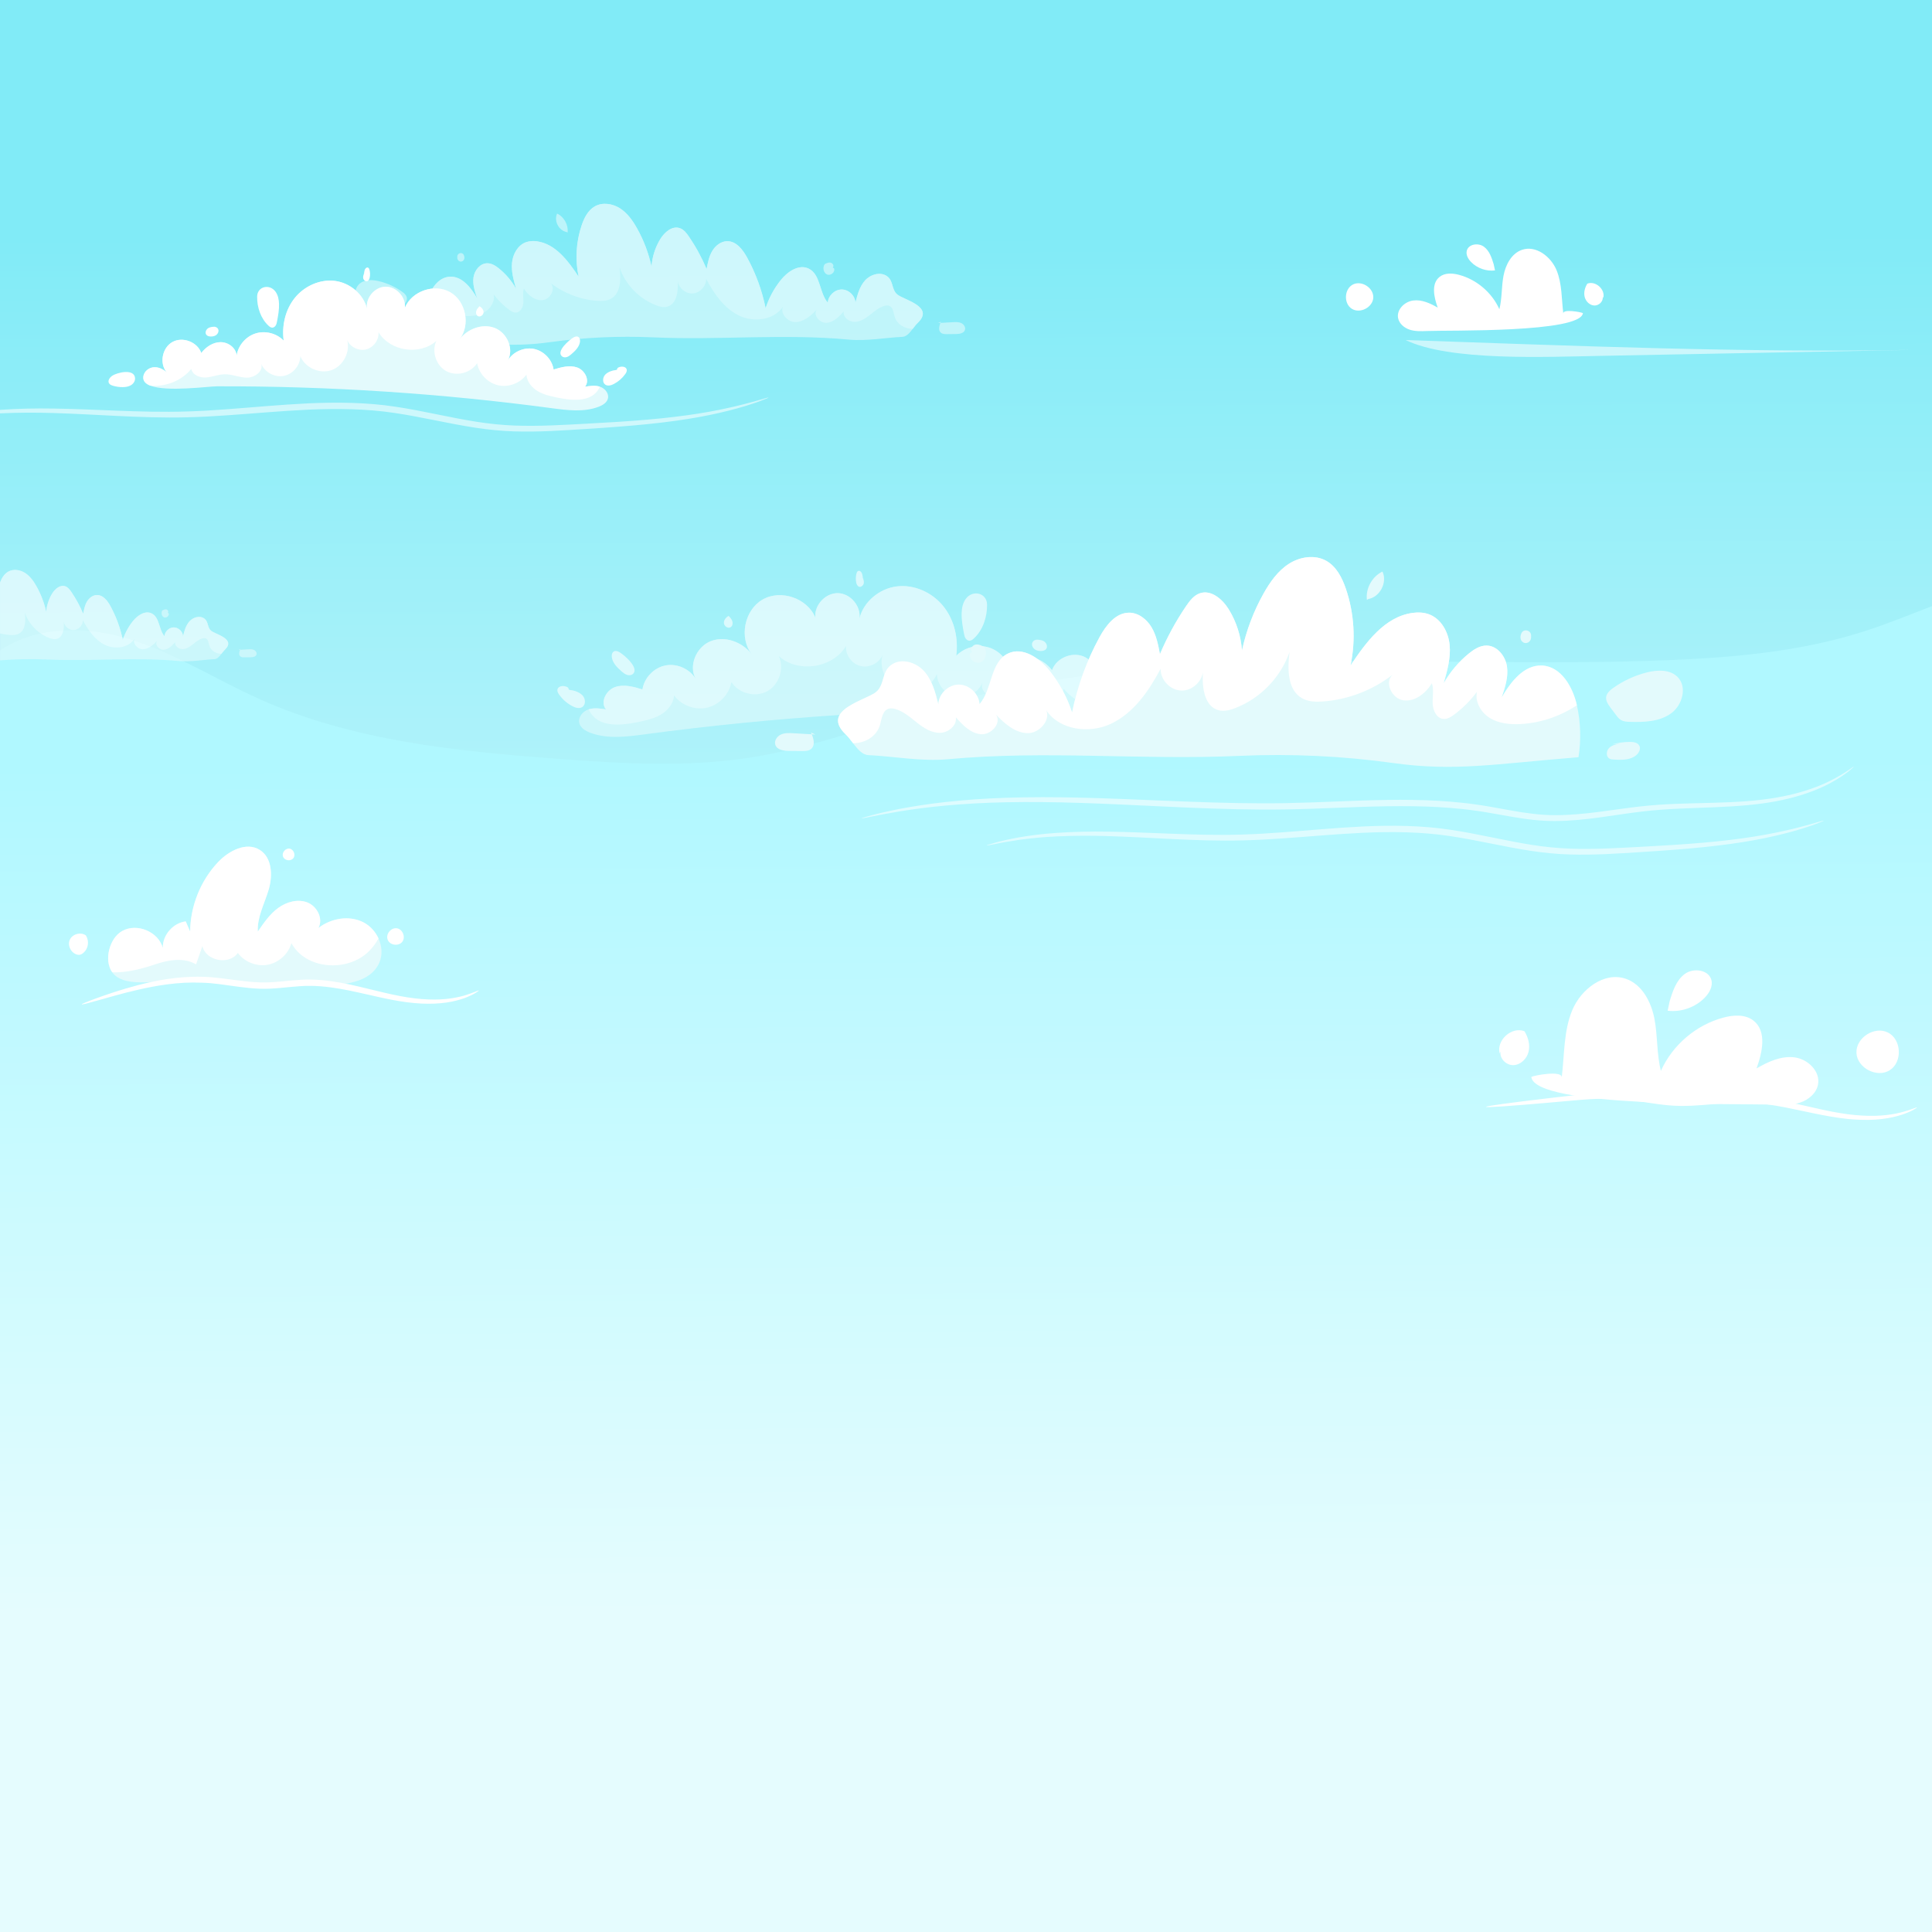
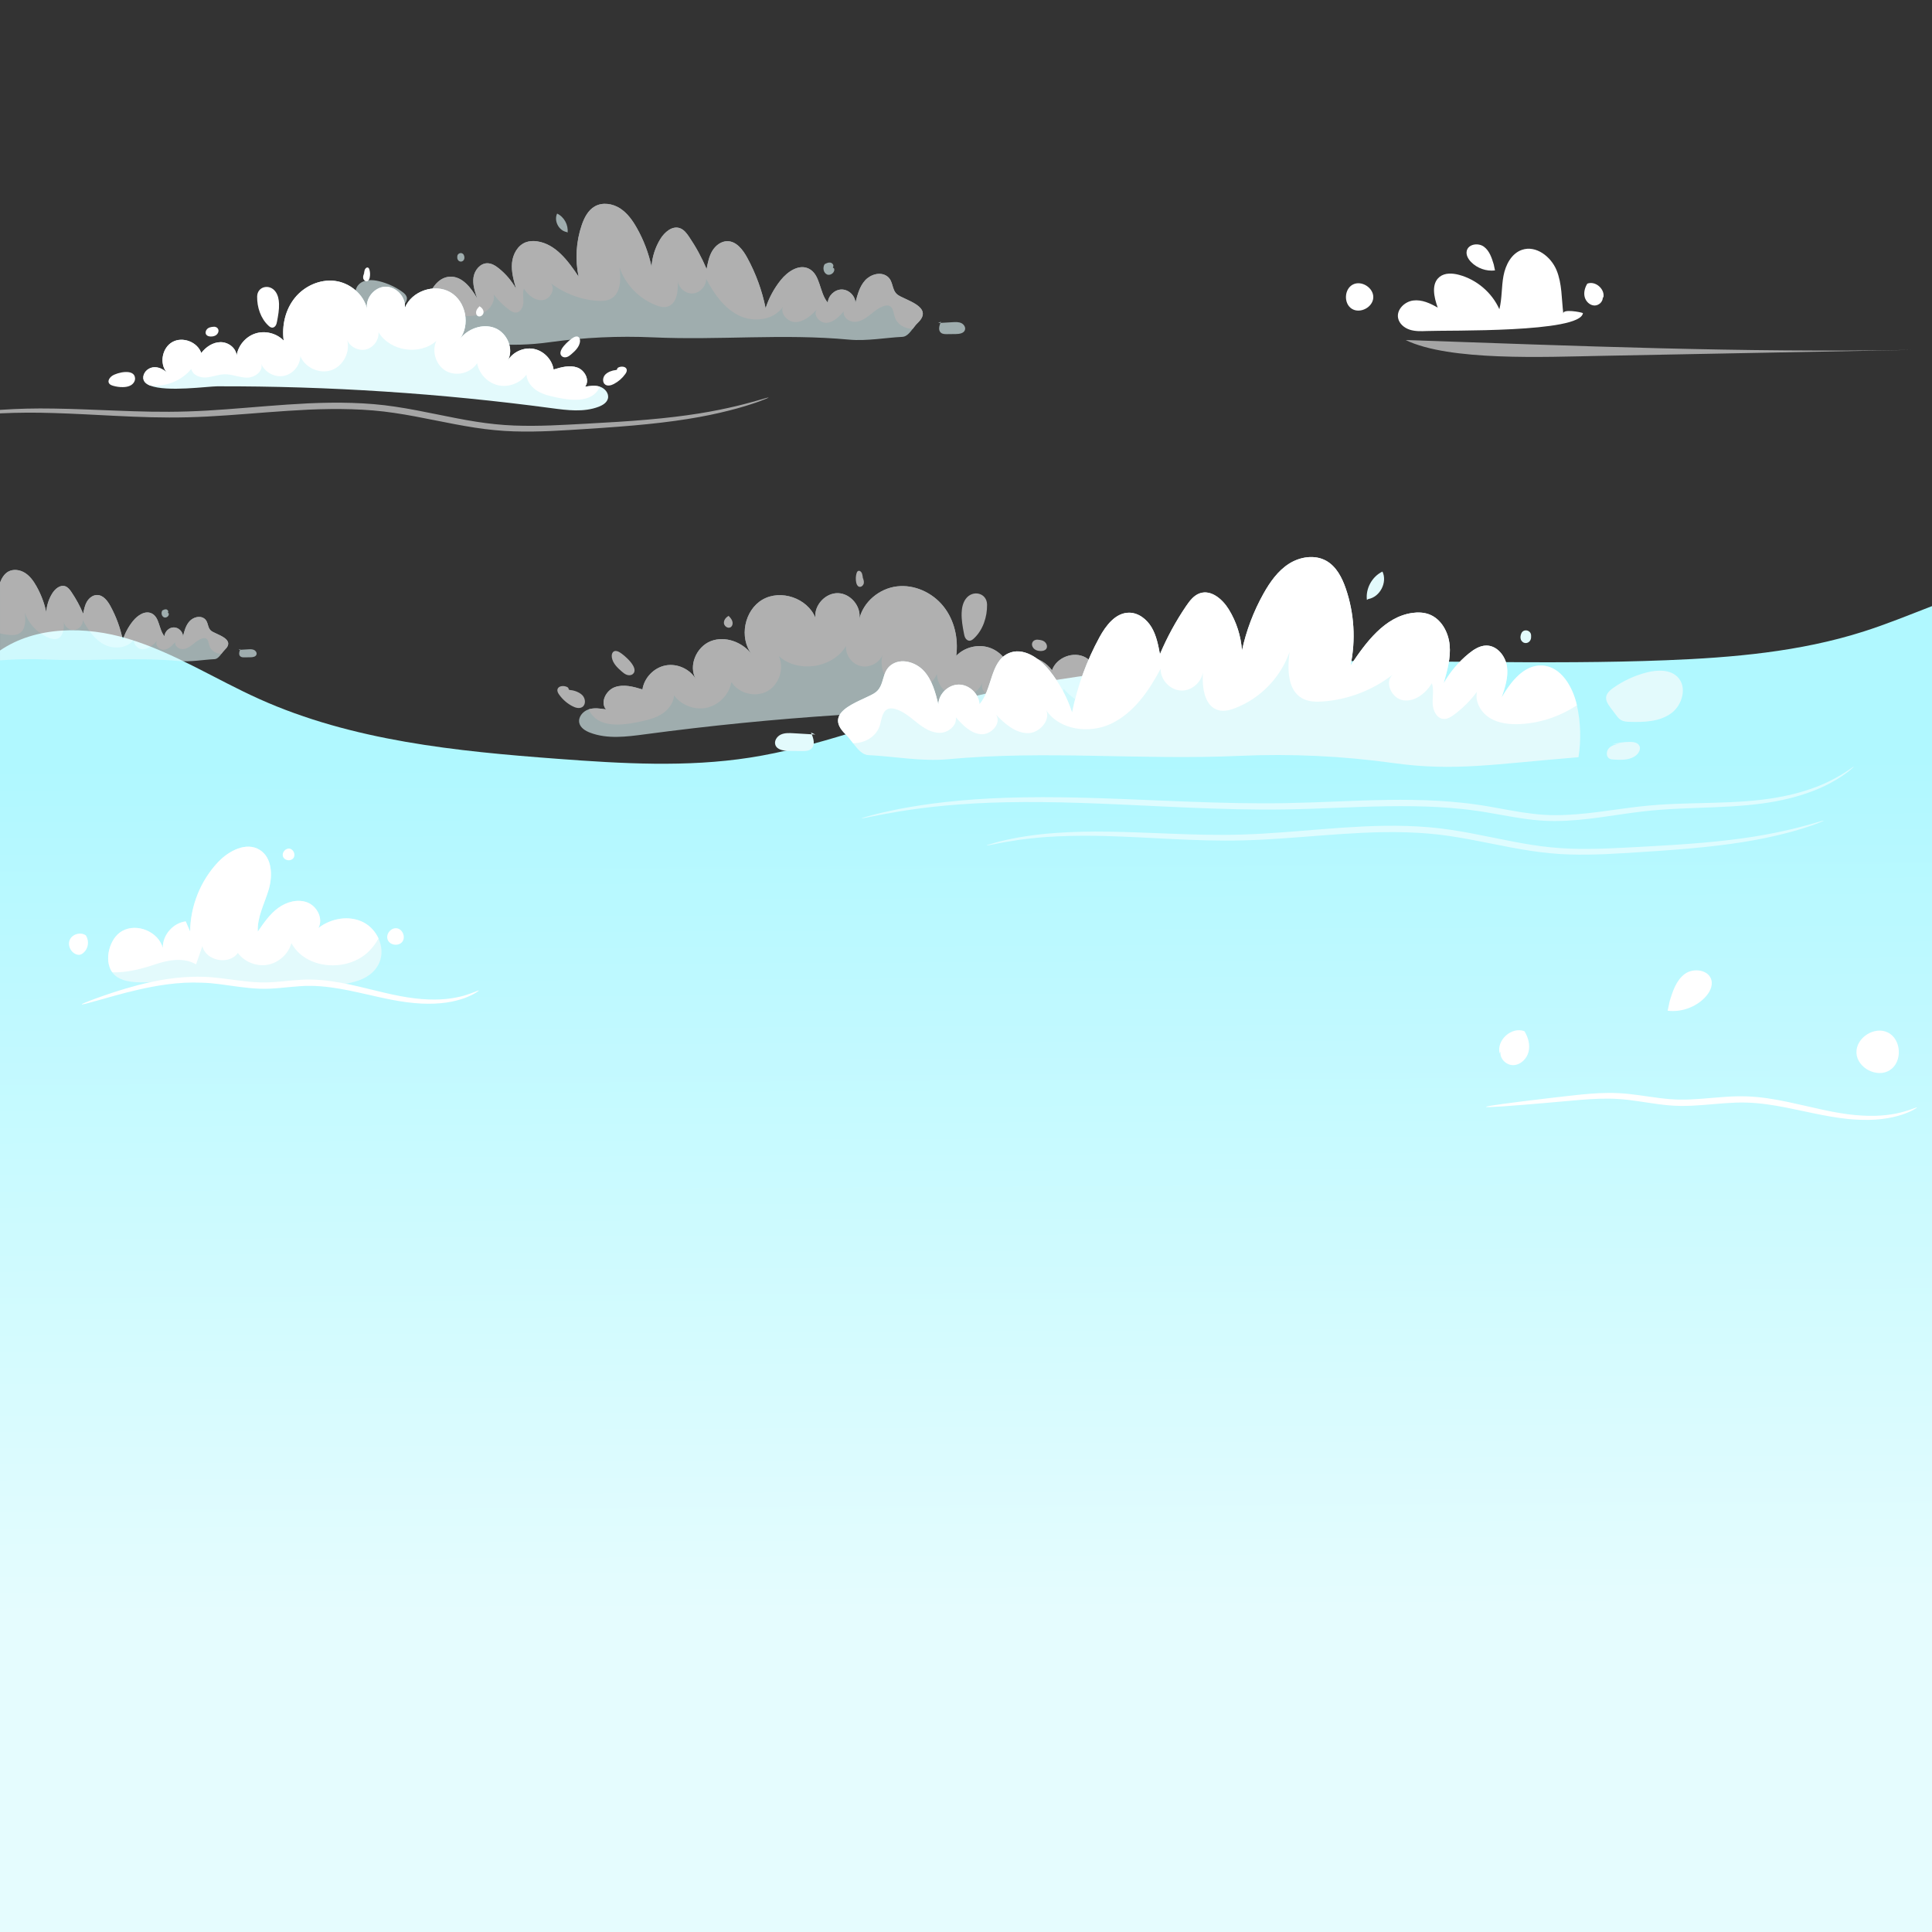
<svg xmlns="http://www.w3.org/2000/svg" xmlns:xlink="http://www.w3.org/1999/xlink" height="2000.0" preserveAspectRatio="xMidYMid meet" version="1.0" viewBox="-0.0 0.0 2000.0 2000.0" width="2000.0" zoomAndPan="magnify">
  <rect x="-0.0" y="0.0" width="2000.0" height="2000.0" fill="#333333" stroke="none" />
  <g>
    <g>
      <linearGradient gradientUnits="userSpaceOnUse" id="a" x1="1001.631" x2="997.753" xlink:actuate="onLoad" xlink:show="other" xlink:type="simple" y1="1841.317" y2="-158.679">
        <stop offset=".198" stop-color="#e5fcfe" />
        <stop offset=".799" stop-color="#81ebf7" />
      </linearGradient>
-       <path d="M0 0H2000V2000H0z" fill="url(#a)" />
      <linearGradient gradientUnits="userSpaceOnUse" id="b" x1="1002.476" x2="992.329" xlink:actuate="onLoad" xlink:show="other" xlink:type="simple" y1="1826.267" y2="-274.326">
        <stop offset=".075" stop-color="#e5fcfe" />
        <stop offset=".494" stop-color="#b0f8ff" />
      </linearGradient>
      <path d="M2000,627.44V2000H0V673.41 c37.34-25.48,88.71-25.41,132.66-12.15c47.71,14.39,90.24,41.89,135.69,62.32c96.39,43.34,203.84,54.11,309.24,61.97 c66.18,4.94,133.07,8.93,198.65-1.26c69.44-10.79,135.36-37.14,203.09-55.86c240.71-66.51,495.99-35.13,745.53-44.95 c68.85-2.71,138.26-8.73,203.92-29.61C1952.9,646.2,1976.38,636.57,2000,627.44z" fill="url(#b)" />
    </g>
    <g opacity=".61">
      <g id="change1_4">
        <path d="M440.43,350.17c58.51,4.72,86.03,10.01,128.7,4.07c35.42-4.93,71.29-6.61,107.02-5 c69.09,3.11,134.13-4.03,203,2.36c18.04,1.67,38.39-2.13,55.08-2.88c4.21-0.19,7.53-4.23,10.63-8.28 c1.71-2.23,3.35-4.46,5.03-6.05c18.05-17.07-14.2-23.85-21.05-29.57c-6-5-3.82-13.75-10.24-18.63c-7.08-5.39-17.46-2.06-22.98,4 c-5.76,6.31-8.01,14.97-10.07,23.26c-0.2-7.29-6.9-13.75-14.19-13.76c-7.29-0.01-13.99,6.35-14.44,13.62 c-8.98-10.5-7.38-29.33-19.85-35.27c-10.17-4.85-21.83,3.16-28.87,11.96c-6.91,8.62-12.23,18.51-15.63,29.02 c-3.69-18.25-10.14-35.94-19.07-52.28c-4.48-8.22-11.19-17.03-20.55-17.05c-6.53-0.01-12.37,4.58-15.68,10.21 c-3.32,5.63-4.58,12.2-5.79,18.61c-4.96-11.74-11.08-22.99-18.25-33.52c-2.47-3.63-5.34-7.39-9.5-8.81 c-7.86-2.7-15.76,4.13-20.12,11.21c-5.29,8.6-8.46,18.5-9.15,28.58c-3-13.87-8.08-27.28-15.03-39.66 c-4.46-7.95-9.9-15.68-17.58-20.62c-7.67-4.93-18-6.56-25.97-2.12c-7.07,3.95-11.04,11.76-13.66,19.42 c-5.84,17.07-6.98,35.72-3.26,53.37c-10.74-16.15-23.75-33.79-42.95-36.52c-3.88-0.55-7.91-0.42-11.59,0.93 c-8.5,3.13-13.53,12.35-14.38,21.37c-0.85,9.02,1.68,17.97,4.18,26.68c-4.48-7.95-10.48-15.06-17.58-20.8 c-3.5-2.84-7.57-5.45-12.08-5.49c-7.42-0.06-13.28,7.15-14.37,14.49c-1.09,7.35,1.34,14.71,3.74,21.73 c-6.32-10.93-15.53-22.91-28.15-22.32c-13.17,0.62-21.33,14.74-24.22,27.62c-0.02,0.06-0.03,0.11-0.04,0.17 C438.9,326,438.53,338.27,440.43,350.17z" fill="#e3fafc" />
      </g>
      <g id="change2_3">
        <path d="M441.55,314.06c11.71,7.73,25.44,12.4,39.46,13.07c7.23,0.35,14.81-0.42,20.98-4.19 c6.18-3.78,10.56-11.18,9.02-18.26c4.49,6.06,9.89,11.45,15.96,15.94c2.16,1.6,4.64,3.15,7.32,2.95 c4.75-0.36,7.34-5.87,7.52-10.63c0.18-4.76-1-9.69,0.55-14.18c4.25,6.93,11.69,12.93,19.74,11.85c8.05-1.08,13.61-12.51,7.5-17.87 c13.83,10.77,30.88,17.35,48.36,18.65c4.95,0.37,10.18,0.27,14.53-2.14c10.39-5.75,10.33-20.46,8.88-32.24 c6.14,17.71,20.42,32.42,37.95,39.07c3.38,1.28,7.03,2.29,10.57,1.59c10.44-2.04,12.43-15.48,11.68-26.47 c1.17,6.9,7.73,12.71,14.8,12.62c7.81-0.1,14.81-7.36,14.61-15.17c8.15,15.4,18.64,30.67,34.37,38.18 c15.16,7.24,36.1,4.49,45.18-9.36c-3.15,6.88,4.67,16.03,12.8,15.96c8.79-0.08,16.05-6.58,22.17-12.89 c-4.23,5.82,3.26,14.24,10.43,13.64c7.17-0.6,12.67-6.36,17.45-11.75c-0.86,5.86,5.39,10.84,11.32,10.8 c5.93-0.05,11.22-3.55,15.87-7.23c4.64-3.68,9.25-7.77,14.96-9.36c1.57-0.44,3.28-0.66,4.81-0.12c4.1,1.45,4.58,6.87,5.76,11.06 c2.33,8.29,10.54,12.89,18.76,12.85c1.71-2.23,3.35-4.46,5.03-6.05c18.05-17.07-14.2-23.85-21.05-29.57 c-6-5-3.82-13.75-10.24-18.63c-7.08-5.39-17.46-2.06-22.98,4c-5.76,6.31-8.01,14.97-10.07,23.26c-0.2-7.29-6.9-13.75-14.19-13.76 c-7.29-0.01-13.99,6.35-14.44,13.62c-8.98-10.5-7.38-29.33-19.85-35.27c-10.17-4.85-21.83,3.16-28.87,11.96 c-6.91,8.62-12.23,18.51-15.63,29.02c-3.69-18.25-10.14-35.94-19.07-52.28c-4.48-8.22-11.19-17.03-20.55-17.05 c-6.53-0.01-12.37,4.58-15.68,10.21c-3.32,5.63-4.58,12.2-5.79,18.61c-4.96-11.74-11.08-22.99-18.25-33.52 c-2.47-3.63-5.34-7.39-9.5-8.81c-7.86-2.7-15.76,4.13-20.12,11.21c-5.29,8.6-8.46,18.5-9.15,28.58 c-3-13.87-8.08-27.28-15.03-39.66c-4.46-7.95-9.9-15.68-17.58-20.62c-7.67-4.93-18-6.56-25.97-2.12 c-7.07,3.95-11.04,11.76-13.66,19.42c-5.84,17.07-6.98,35.72-3.26,53.37c-10.74-16.15-23.75-33.79-42.95-36.52 c-3.88-0.55-7.91-0.42-11.59,0.93c-8.5,3.13-13.53,12.35-14.38,21.37c-0.85,9.02,1.68,17.97,4.18,26.68 c-4.48-7.95-10.48-15.06-17.58-20.8c-3.5-2.84-7.57-5.45-12.08-5.49c-7.42-0.06-13.28,7.15-14.37,14.49 c-1.09,7.35,1.34,14.71,3.74,21.73c-6.32-10.93-15.53-22.91-28.15-22.32C452.6,287.06,444.44,301.18,441.55,314.06z" fill="#fff" />
      </g>
      <g id="change1_5">
        <path d="M480.21,268.99c0.85-1.64,0.67-3.5-0.13-5.11c-1.66-3.34-6.76-1.99-6.71,1.74l0.02,1.25 c0.02,1.89,1.34,3.6,3.21,3.88C477.96,270.96,479.27,270.44,480.21,268.99z" fill="#e3fafc" />
      </g>
      <g id="change1_6">
        <path d="M587.55,240.8c0.97-7.95-3.6-16.27-10.82-19.72c-3.56,7.49,1.7,17.68,9.87,19.12L587.55,240.8z" fill="#e3fafc" />
      </g>
      <g id="change1_7">
        <path d="M862.19,277.78c-0.81-0.2,0.78-0.8,1.13-0.05c1.73,3.77-3.38,8.08-7.17,6.41s-4.75-7.17-2.5-10.65 c1.87-0.99,3.92-2.01,6-1.65c2.08,0.36,3.86,2.84,2.72,4.62L862.19,277.78z" fill="#e3fafc" />
      </g>
      <g id="change1_8">
        <path d="M971.08,334.4c5.08-0.29,10.16-0.59,15.24-0.88c2.97-0.17,6.08-0.32,8.78,0.93s4.77,4.39,3.78,7.2 c-1.23,3.48-5.79,4.11-9.48,4.15c-3.01,0.03-6.01,0.07-9.02,0.1c-2.23,0.02-4.67-0.02-6.37-1.46c-3.15-2.65-1.64-7.71,0.12-11.43 L971.08,334.4z" fill="#e3fafc" />
      </g>
      <g id="change1_9">
        <path d="M416.55,302.19c-7.19-5.17-15.39-8.95-23.99-11.06c-7.18-1.77-15.71-2.02-20.97,3.18 c-7.01,6.94-3.42,19.84,4.64,25.53c8.06,5.68,18.62,6.06,28.48,5.75c2.08-0.06,4.26-0.17,6.07-1.2c1.63-0.92,2.78-2.49,3.88-4 C419.76,313.34,425.51,308.63,416.55,302.19z" fill="#e3fafc" />
      </g>
      <g id="change1_10">
        <path d="M416.98,341.24c-4-1.11-8.15-1.68-12.3-1.7c-2.51-0.01-5.47,0.45-6.59,2.69c-1.01,2.01,0.06,4.5,1.66,6.08 c4.04,3.96,10.43,3.86,16.09,3.5c1.06-0.07,2.16-0.15,3.08-0.67c2.5-1.42,2.2-5.43,0.14-7.44s-5.09-2.56-7.93-3.01L416.98,341.24z" fill="#e3fafc" />
      </g>
    </g>
    <g opacity=".61">
      <g id="change1_1">
        <path d="M218.5,652.93c-4.03-3.36-2.56-9.22-6.87-12.5c-4.75-3.61-11.71-1.38-15.42,2.68 c-3.86,4.23-5.37,10.04-6.75,15.6c-0.13-4.89-4.63-9.22-9.52-9.23c-4.89-0.01-9.38,4.26-9.69,9.14 c-6.02-7.04-4.95-19.67-13.32-23.65c-6.82-3.25-14.64,2.12-19.36,8.02c-4.63,5.78-8.2,12.42-10.48,19.47 c-2.48-12.24-6.8-24.11-12.79-35.07c-3.01-5.51-7.51-11.42-13.78-11.43c-4.38-0.01-8.3,3.07-10.52,6.85 c-2.22,3.77-3.07,8.18-3.88,12.48c-3.32-7.87-7.43-15.42-12.24-22.49c-1.66-2.44-3.58-4.95-6.37-5.91 c-5.27-1.81-10.57,2.77-13.5,7.52c-3.55,5.77-5.68,12.41-6.14,19.17c-2.01-9.3-5.42-18.3-10.08-26.6 c-2.99-5.33-6.64-10.52-11.79-13.83c-5.15-3.31-12.08-4.4-17.42-1.42c-4.25,2.37-6.82,6.82-8.57,11.41v80.46 c16.3-1.31,32.68-1.62,49.01-0.89c46.34,2.08,89.96-2.7,136.16,1.58c12.1,1.12,25.75-1.43,36.94-1.93 c2.82-0.13,5.05-2.84,7.13-5.55c1.14-1.49,2.24-2.99,3.37-4.06C244.72,661.32,223.09,656.77,218.5,652.93z" fill="#e3fafc" />
      </g>
      <g id="change2_2">
        <path d="M218.5,652.93c-4.03-3.36-2.56-9.22-6.87-12.5c-4.75-3.61-11.71-1.38-15.42,2.68 c-3.86,4.23-5.37,10.04-6.75,15.6c-0.13-4.89-4.63-9.22-9.52-9.23c-4.89-0.01-9.38,4.26-9.69,9.14 c-6.02-7.04-4.95-19.67-13.32-23.65c-6.82-3.25-14.64,2.12-19.36,8.02c-4.63,5.78-8.2,12.42-10.48,19.47 c-2.48-12.24-6.8-24.11-12.79-35.07c-3.01-5.51-7.51-11.42-13.78-11.43c-4.38-0.01-8.3,3.07-10.52,6.85 c-2.22,3.77-3.07,8.18-3.88,12.48c-3.32-7.87-7.43-15.42-12.24-22.49c-1.66-2.44-3.58-4.95-6.37-5.91 c-5.27-1.81-10.57,2.77-13.5,7.52c-3.55,5.77-5.68,12.41-6.14,19.17c-2.01-9.3-5.42-18.3-10.08-26.6 c-2.99-5.33-6.64-10.52-11.79-13.83c-5.15-3.31-12.08-4.4-17.42-1.42c-4.25,2.37-6.82,6.82-8.57,11.41v52.57 c3.28,0.82,6.62,1.37,9.98,1.62c3.32,0.25,6.83,0.18,9.74-1.43c6.97-3.85,6.93-13.72,5.96-21.63c4.12,11.88,13.7,21.74,25.45,26.2 c2.27,0.86,4.71,1.53,7.09,1.07c7.01-1.37,8.33-10.39,7.84-17.75c0.79,4.63,5.18,8.52,9.93,8.46c5.24-0.07,9.93-4.94,9.8-10.17 c5.46,10.33,12.51,20.57,23.05,25.61c10.17,4.85,24.21,3.01,30.31-6.27c-2.11,4.61,3.13,10.75,8.59,10.7 c5.89-0.06,10.77-4.42,14.87-8.65c-2.84,3.9,2.19,9.55,6.99,9.15c4.81-0.4,8.5-4.27,11.7-7.88c-0.58,3.93,3.62,7.27,7.59,7.24 c3.98-0.03,7.53-2.38,10.64-4.85c3.12-2.47,6.2-5.21,10.03-6.28c1.05-0.29,2.2-0.44,3.23-0.08c2.75,0.97,3.07,4.61,3.86,7.42 c1.57,5.56,7.07,8.65,12.58,8.62c1.14-1.49,2.24-2.99,3.37-4.06C244.72,661.32,223.09,656.77,218.5,652.93z" fill="#fff" />
      </g>
      <g id="change1_2">
        <path d="M173.8,634.79c-0.54-0.13,0.52-0.54,0.76-0.03c1.16,2.53-2.27,5.42-4.81,4.3c-2.54-1.12-3.19-4.81-1.68-7.14 c1.25-0.66,2.63-1.35,4.02-1.11c1.4,0.24,2.59,1.9,1.82,3.1L173.8,634.79z" fill="#e3fafc" />
      </g>
      <g id="change1_3">
        <path d="M246.83,672.77c3.41-0.2,6.82-0.4,10.23-0.59c1.99-0.12,4.08-0.21,5.89,0.63c1.81,0.84,3.2,2.95,2.54,4.83 c-0.82,2.33-3.88,2.75-6.36,2.78c-2.02,0.02-4.03,0.05-6.05,0.07c-1.49,0.02-3.13-0.01-4.27-0.98c-2.11-1.78-1.1-5.17,0.08-7.66 L246.83,672.77z" fill="#e3fafc" />
      </g>
    </g>
    <g>
      <g id="change1_19">
        <path d="M629.32,412.54c-1.07,4.29-5.37,6.92-9.5,8.5c-15.43,5.92-32.63,3.66-49.01,1.47 c-114.66-15.34-230.37-22.89-346.07-22.6c-9.43,0.03-52.03,6.05-69.21-0.73c-0.01,0.01-0.01,0-0.01,0 c-4.23-1.67-6.91-4.11-7.19-7.62c-0.42-5.34,4.2-10.22,9.47-11.19c5.27-0.96,10.74,1.38,14.65,5.03 c-7.64-9.42-4.53-25.47,6.07-31.36c10.6-5.89,25.87-0.05,29.83,11.41c4.81-6.31,12.09-11.21,20.02-11.25 c7.93-0.03,16.01,5.95,16.58,13.86c1.6-10.44,9.49-19.67,19.56-22.86c10.07-3.19,21.84-0.2,29.17,7.42 c-2.1-15.53,1.69-32.04,11.52-44.23c9.83-12.19,25.87-19.52,41.41-17.6c15.55,1.92,29.77,13.68,33.34,28.92 c-1.79-11.08,7.76-22.61,18.98-22.91c11.22-0.29,21.37,10.71,20.17,21.87c7.07-17.38,30.75-25.52,47.02-16.16 c16.27,9.37,21.12,33.94,9.62,48.78c8.28-10.97,23.78-16.77,36.57-11.72c12.79,5.05,20.09,21.97,13.2,33.86 c5.33-9.09,16.66-14.23,27.01-12.25s18.99,10.94,20.58,21.36c8-2.44,16.66-4.86,24.53-2.05c7.87,2.81,13.29,13.39,7.97,19.83 c5.09-0.81,10.42-1.61,15.31-0.06c0.14,0.05,0.29,0.1,0.43,0.14C626.38,402.17,630.61,407.39,629.32,412.54z" fill="#e3fafc" />
      </g>
      <g id="change2_24">
        <path d="M620.94,400.28c-0.56,1.38-1.29,2.71-2.2,3.99c-8.6,12.09-26.74,10.41-41.28,7.42 c-7.11-1.46-14.37-2.97-20.63-6.65c-6.26-3.68-11.46-9.97-11.85-17.22c-6.54,8.96-18.65,13.46-29.45,10.96 c-10.81-2.51-19.7-11.88-21.63-22.81c-6.49,10.2-21.29,14.01-31.9,8.22c-10.6-5.8-15.39-20.31-10.31-31.28 c-17.15,15.39-48.01,10.74-59.86-9.03c0.63,7.92-5.07,15.86-12.76,17.81c-7.7,1.94-16.49-2.34-19.7-9.6 c3.45,12.46-4.18,26.94-16.4,31.14c-12.23,4.19-27.15-2.55-32.07-14.51c-0.13,9.61-7.67,18.6-17.12,20.41 c-9.44,1.82-19.77-3.75-23.46-12.63c2.68,7.51-6.44,14.42-14.41,14.45c-7.98,0.03-15.64-3.7-23.61-3.5 c-6.44,0.16-12.59,2.87-19.02,3.32c-6.43,0.45-14.06-2.57-15.23-8.91c-10.06,12.4-26.71,18.87-42.52,17.32 c-0.01,0.01-0.01,0-0.01,0c-4.23-1.67-6.91-4.11-7.19-7.62c-0.42-5.34,4.2-10.22,9.47-11.19c5.27-0.96,10.74,1.38,14.65,5.03 c-7.64-9.42-4.53-25.47,6.07-31.36c10.6-5.89,25.87-0.05,29.83,11.41c4.81-6.31,12.09-11.21,20.02-11.25 c7.93-0.03,16.01,5.95,16.58,13.86c1.6-10.44,9.49-19.67,19.56-22.86c10.07-3.19,21.84-0.2,29.17,7.42 c-2.1-15.53,1.69-32.04,11.52-44.23c9.83-12.19,25.87-19.52,41.41-17.6c15.55,1.92,29.77,13.68,33.34,28.92 c-1.79-11.08,7.76-22.61,18.98-22.91c11.22-0.29,21.37,10.71,20.17,21.87c7.07-17.38,30.75-25.52,47.02-16.16 c16.27,9.37,21.12,33.94,9.62,48.78c8.28-10.97,23.78-16.77,36.57-11.72c12.79,5.05,20.09,21.97,13.2,33.86 c5.33-9.09,16.66-14.23,27.01-12.25s18.99,10.94,20.58,21.36c8-2.44,16.66-4.86,24.53-2.05c7.87,2.81,13.29,13.39,7.97,19.83 C610.71,399.52,616.04,398.73,620.94,400.28z" fill="#fff" />
      </g>
      <g id="change2_25">
        <path d="M116.07,389.08c-2.47,1.72-4.74,4.88-3.31,7.53c0.81,1.5,2.54,2.22,4.18,2.71c3.34,1,6.84,1.48,10.32,1.42 c2.89-0.05,5.86-0.5,8.34-1.99c2.47-1.5,4.36-4.21,4.22-7.1C139.31,381.1,121.05,385.6,116.07,389.08z" fill="#fff" />
      </g>
      <g id="change2_26">
        <path d="M223.11,338.21c-2.64,0.04-5.44,0.13-7.67,1.56c-2.23,1.43-3.47,4.72-1.84,6.8c1.05,1.34,2.9,1.76,4.6,1.79 c1.99,0.03,4.06-0.38,5.66-1.57c1.6-1.19,2.65-3.24,2.26-5.2c-0.38-1.96-2.43-3.55-4.37-3.1L223.11,338.21z" fill="#fff" />
      </g>
      <g id="change2_27">
        <path d="M277.95,337.17c1.12,1.03,2.44,2.04,3.96,2.02c1.5-0.02,2.82-1.08,3.58-2.37c0.76-1.29,1.06-2.79,1.34-4.26 c1.13-5.95,2.22-11.97,2.02-18.03c-0.14-4.43-1.03-9.01-3.64-12.6c-6.12-8.45-18.85-5.48-19.02,5.05 C266.03,317.92,269.81,329.66,277.95,337.17z" fill="#fff" />
      </g>
      <g id="change2_28">
        <path d="M377.45,281.94c-0.88,1.84-1.79,3.82-1.51,5.85s2.3,3.93,4.24,3.29c1.52-0.5,2.24-2.22,2.56-3.78 c0.54-2.66,0.45-5.44-0.27-8.06c-0.23-0.83-0.58-1.72-1.35-2.13c-1.51-0.8-3.2,0.89-3.66,2.53c-0.46,1.64-0.44,3.54-1.61,4.79 L377.45,281.94z" fill="#fff" />
      </g>
      <g id="change2_29">
        <path d="M626.47,387.87c-2.69,2.89-3.09,8.25,0.23,10.38c2.6,1.67,6.06,0.66,8.8-0.77 c4.65-2.43,8.71-5.96,11.75-10.23c0.97-1.36,1.88-2.98,1.55-4.62c-0.64-3.23-5.23-3.72-8.25-2.41c-3.02,1.31-0.29,2.66-3.58,2.92 C634.11,383.38,629.17,384.98,626.47,387.87z" fill="#fff" />
      </g>
      <g id="change2_30">
        <path d="M496.43,316.96c-1.36,1.45-2.75,2.96-3.36,4.85c-0.61,1.89-0.2,4.26,1.47,5.33c2.37,1.51,5.8-0.81,6.02-3.62 c0.22-2.81-1.92-5.35-4.46-6.57L496.43,316.96z" fill="#fff" />
      </g>
      <g id="change2_31">
        <path d="M593.37,349.51c1.51-0.88,3.35-1.64,4.94-0.93c1.93,0.86,2.41,3.42,2.06,5.5c-0.84,5.12-4.82,9.09-8.76,12.46 c-1.38,1.19-2.83,2.37-4.54,2.99c-1.72,0.62-3.78,0.57-5.21-0.56C575.23,363.7,589.61,351.7,593.37,349.51z" fill="#fff" />
      </g>
    </g>
    <g opacity=".61">
      <g id="change1_20">
        <path d="M599.72,748.54c1.24,4.99,6.24,8.04,11.04,9.89c17.93,6.88,37.93,4.25,56.97,1.71 c133.28-17.83,267.78-26.61,402.26-26.27c10.96,0.03,60.48,7.03,80.45-0.85c0.01,0.01,0.01,0,0.01,0 c4.91-1.94,8.04-4.78,8.35-8.85c0.49-6.21-4.89-11.88-11.01-13c-6.13-1.11-12.48,1.6-17.03,5.85c8.88-10.95,5.27-29.61-7.05-36.45 c-12.33-6.85-30.07-0.06-34.68,13.26c-5.59-7.33-14.06-13.03-23.28-13.07c-9.22-0.04-18.61,6.92-19.27,16.11 c-1.86-12.14-11.03-22.86-22.74-26.57c-11.71-3.71-25.39-0.24-33.9,8.62c2.45-18.05-1.96-37.24-13.39-51.41 c-11.42-14.17-30.07-22.69-48.13-20.46c-18.07,2.23-34.61,15.9-38.75,33.62c2.09-12.88-9.02-26.28-22.07-26.63 c-13.05-0.34-24.84,12.45-23.45,25.42c-8.22-20.21-35.74-29.67-54.65-18.78c-18.91,10.89-24.55,39.45-11.19,56.7 c-9.63-12.76-27.65-19.49-42.51-13.63c-14.87,5.87-23.36,25.54-15.34,39.36c-6.19-10.57-19.37-16.55-31.4-14.24 c-12.03,2.3-22.07,12.72-23.92,24.83c-9.29-2.83-19.37-5.65-28.51-2.38c-9.14,3.27-15.45,15.57-9.26,23.05 c-5.91-0.95-12.11-1.87-17.8-0.07c-0.17,0.06-0.34,0.11-0.5,0.17C603.14,736.49,598.23,742.56,599.72,748.54z" fill="#e3fafc" />
      </g>
      <g id="change2_9">
        <path d="M609.47,734.29c0.65,1.6,1.5,3.15,2.56,4.64c10,14.06,31.08,12.1,47.98,8.63c8.26-1.69,16.7-3.45,23.98-7.73 c7.28-4.28,13.32-11.59,13.78-20.01c7.6,10.42,21.68,15.65,34.24,12.74c12.57-2.92,22.9-13.81,25.14-26.52 c7.54,11.85,24.74,16.28,37.08,9.55c12.33-6.74,17.89-23.61,11.99-36.36c19.93,17.89,55.8,12.49,69.58-10.5 c-0.73,9.2,5.89,18.44,14.83,20.7c8.95,2.26,19.17-2.72,22.9-11.16c-4.02,14.48,4.86,31.32,19.07,36.19 c14.21,4.87,31.55-2.97,37.28-16.86c0.16,11.17,8.92,21.63,19.9,23.73c10.97,2.11,22.98-4.36,27.27-14.68 c-3.12,8.73,7.48,16.76,16.75,16.8c9.28,0.03,18.18-4.3,27.45-4.07c7.49,0.19,14.64,3.33,22.11,3.86 c7.48,0.52,16.35-2.98,17.7-10.35c11.7,14.42,31.04,21.94,49.43,20.13c0.01,0.01,0.01,0,0.01,0c4.91-1.94,8.04-4.78,8.35-8.85 c0.49-6.21-4.89-11.88-11.01-13c-6.13-1.11-12.48,1.6-17.03,5.85c8.88-10.95,5.27-29.61-7.05-36.45 c-12.33-6.85-30.07-0.06-34.68,13.26c-5.59-7.33-14.06-13.03-23.28-13.07c-9.22-0.04-18.61,6.92-19.27,16.11 c-1.86-12.14-11.03-22.86-22.74-26.57c-11.71-3.71-25.39-0.24-33.9,8.62c2.45-18.05-1.96-37.24-13.39-51.41 c-11.42-14.17-30.07-22.69-48.13-20.46c-18.07,2.23-34.61,15.9-38.75,33.62c2.09-12.88-9.02-26.28-22.07-26.63 c-13.05-0.34-24.84,12.45-23.45,25.42c-8.22-20.21-35.74-29.67-54.65-18.78c-18.91,10.89-24.55,39.45-11.19,56.7 c-9.63-12.76-27.65-19.49-42.51-13.63c-14.87,5.87-23.36,25.54-15.34,39.36c-6.19-10.57-19.37-16.55-31.4-14.24 c-12.03,2.3-22.07,12.72-23.92,24.83c-9.29-2.83-19.37-5.65-28.51-2.38c-9.14,3.27-15.45,15.57-9.26,23.05 C621.35,733.41,615.16,732.49,609.47,734.29z" fill="#fff" />
      </g>
      <g id="change2_10">
        <path d="M1196.32,721.27c2.87,2,5.51,5.68,3.84,8.75c-0.94,1.74-2.96,2.58-4.86,3.15c-3.88,1.16-7.95,1.72-12,1.65 c-3.36-0.06-6.82-0.58-9.69-2.32c-2.88-1.74-5.06-4.9-4.9-8.26C1169.31,712,1190.53,717.23,1196.32,721.27z" fill="#fff" />
      </g>
      <g id="change2_11">
        <path d="M1071.9,662.14c3.07,0.05,6.33,0.15,8.92,1.81c2.59,1.66,4.04,5.48,2.14,7.9c-1.22,1.56-3.37,2.04-5.34,2.08 c-2.32,0.04-4.72-0.45-6.58-1.82c-1.86-1.38-3.08-3.77-2.63-6.04s2.82-4.12,5.08-3.61L1071.9,662.14z" fill="#fff" />
      </g>
      <g id="change2_12">
        <path d="M1008.16,660.94c-1.3,1.2-2.84,2.37-4.61,2.35c-1.74-0.02-3.28-1.25-4.17-2.75s-1.23-3.24-1.55-4.95 c-1.32-6.92-2.58-13.91-2.35-20.95c0.16-5.16,1.2-10.47,4.23-14.64c7.12-9.82,21.91-6.37,22.1,5.87 C1022,638.57,1017.61,652.21,1008.16,660.94z" fill="#fff" />
      </g>
      <g id="change2_13">
        <path d="M892.49,596.74c1.02,2.14,2.08,4.44,1.75,6.8c-0.33,2.35-2.68,4.57-4.93,3.83c-1.76-0.58-2.61-2.58-2.98-4.4 c-0.63-3.09-0.52-6.33,0.32-9.37c0.27-0.97,0.68-2,1.57-2.48c1.75-0.93,3.72,1.03,4.26,2.94s0.51,4.12,1.87,5.56L892.49,596.74z" fill="#fff" />
      </g>
      <g id="change2_14">
        <path d="M603.03,719.87c3.13,3.36,3.6,9.58-0.27,12.06c-3.02,1.94-7.04,0.77-10.23-0.89 c-5.4-2.82-10.12-6.93-13.66-11.89c-1.13-1.58-2.18-3.46-1.8-5.36c0.74-3.76,6.08-4.33,9.59-2.8c3.52,1.52,0.34,3.09,4.16,3.4 C594.16,714.65,599.9,716.51,603.03,719.87z" fill="#fff" />
      </g>
      <g id="change2_15">
        <path d="M754.19,637.44c1.58,1.68,3.2,3.44,3.91,5.63c0.71,2.19,0.23,4.95-1.71,6.19c-2.76,1.76-6.75-0.94-7-4.2 c-0.25-3.26,2.24-6.22,5.18-7.64L754.19,637.44z" fill="#fff" />
      </g>
      <g id="change2_16">
        <path d="M641.52,675.28c-1.75-1.02-3.9-1.91-5.74-1.08c-2.24,1-2.8,3.98-2.4,6.4c0.97,5.95,5.61,10.56,10.19,14.49 c1.61,1.38,3.29,2.76,5.28,3.47c1.99,0.72,4.39,0.67,6.05-0.65C662.6,691.77,645.89,677.83,641.52,675.28z" fill="#fff" />
      </g>
    </g>
    <g>
      <g id="change1_12">
        <path d="M1634.04,783.86c-87.11,7.02-128.08,14.91-191.6,6.06c-52.73-7.34-106.14-9.84-159.32-7.45 c-102.86,4.63-199.68-6-302.21,3.51c-26.86,2.49-57.16-3.18-82-4.28c-6.27-0.28-11.21-6.3-15.83-12.32 c-2.54-3.32-4.98-6.63-7.49-9.01c-26.87-25.41,21.14-35.51,31.34-44.02c8.93-7.45,5.69-20.47,15.24-27.74 c10.54-8.02,25.99-3.07,34.22,5.95c8.57,9.39,11.93,22.28,14.99,34.62c0.29-10.85,10.27-20.47,21.13-20.49 c10.85-0.01,20.82,9.45,21.5,20.28c13.36-15.63,10.99-43.67,29.56-52.5c15.14-7.21,32.5,4.71,42.97,17.8 c10.28,12.84,18.2,27.56,23.27,43.21c5.49-27.17,15.1-53.51,28.39-77.83c6.68-12.23,16.66-25.35,30.6-25.38 c9.72-0.02,18.42,6.82,23.35,15.21c4.94,8.38,6.82,18.16,8.62,27.71c7.38-17.48,16.5-34.22,27.18-49.91 c3.68-5.41,7.95-11,14.14-13.11c11.71-4.01,23.47,6.14,29.95,16.69c7.88,12.81,12.6,27.55,13.63,42.55 c4.47-20.65,12.04-40.61,22.38-59.04c6.65-11.84,14.74-23.35,26.17-30.69c11.42-7.34,26.8-9.77,38.66-3.15 c10.52,5.88,16.43,17.5,20.33,28.91c8.69,25.41,10.38,53.18,4.85,79.45c16-24.05,35.35-50.31,63.94-54.37 c5.77-0.82,11.78-0.63,17.25,1.38c12.65,4.66,20.14,18.39,21.41,31.81c1.27,13.43-2.5,26.76-6.22,39.71 c6.68-11.84,15.6-22.41,26.17-30.97c5.21-4.23,11.27-8.11,17.98-8.17c11.05-0.09,19.76,10.64,21.4,21.57 c1.63,10.94-1.99,21.89-5.56,32.35c9.41-16.27,23.12-34.11,41.9-33.23c19.61,0.92,31.75,21.94,36.06,41.12 c0.02,0.09,0.04,0.17,0.06,0.25C1636.32,747.88,1636.87,766.14,1634.04,783.86z" fill="#e3fafc" />
      </g>
      <g id="change2_23">
        <path d="M1632.37,730.1c-17.43,11.5-37.88,18.46-58.75,19.46c-10.77,0.51-22.04-0.62-31.24-6.24 c-9.2-5.63-15.71-16.64-13.43-27.18c-6.69,9.02-14.72,17.05-23.75,23.73c-3.22,2.39-6.91,4.69-10.9,4.39 c-7.07-0.53-10.92-8.74-11.2-15.82c-0.27-7.08,1.49-14.42-0.82-21.12c-6.32,10.31-17.4,19.25-29.38,17.65 c-11.99-1.6-20.26-18.63-11.16-26.6c-20.58,16.03-45.97,25.82-71.99,27.77c-7.37,0.55-15.16,0.4-21.63-3.18 c-15.48-8.55-15.38-30.46-13.22-48c-9.14,26.37-30.41,48.26-56.5,58.16c-5.03,1.9-10.46,3.4-15.74,2.37 c-15.55-3.04-18.5-23.05-17.39-39.4c-1.74,10.27-11.5,18.92-22.04,18.79c-11.63-0.15-22.04-10.96-21.75-22.58 c-12.13,22.93-27.76,45.66-51.16,56.83c-22.57,10.78-53.74,6.68-67.27-13.93c4.69,10.24-6.95,23.86-19.06,23.75 c-13.08-0.12-23.9-9.8-33.01-19.19c6.3,8.66-4.85,21.2-15.52,20.3c-10.68-0.89-18.87-9.47-25.98-17.49 c1.29,8.73-8.03,16.14-16.85,16.08c-8.82-0.07-16.71-5.29-23.62-10.76s-13.77-11.57-22.27-13.93c-2.34-0.65-4.88-0.99-7.17-0.18 c-6.11,2.15-6.82,10.23-8.57,16.47c-3.48,12.35-15.69,19.19-27.92,19.13c-2.54-3.32-4.98-6.63-7.49-9.01 c-26.87-25.41,21.14-35.51,31.34-44.02c8.93-7.45,5.69-20.47,15.24-27.74c10.54-8.02,25.99-3.07,34.22,5.95 c8.57,9.39,11.93,22.28,14.99,34.62c0.29-10.85,10.27-20.47,21.13-20.49c10.85-0.01,20.82,9.45,21.5,20.28 c13.36-15.63,10.99-43.67,29.56-52.5c15.14-7.21,32.5,4.71,42.97,17.8c10.28,12.84,18.2,27.56,23.27,43.21 c5.49-27.17,15.1-53.51,28.39-77.83c6.68-12.23,16.66-25.35,30.6-25.38c9.72-0.02,18.42,6.82,23.35,15.21 c4.94,8.38,6.82,18.16,8.62,27.71c7.38-17.48,16.5-34.22,27.18-49.91c3.68-5.41,7.95-11,14.14-13.11 c11.71-4.01,23.47,6.14,29.95,16.69c7.88,12.81,12.6,27.55,13.63,42.55c4.47-20.65,12.04-40.61,22.38-59.04 c6.65-11.84,14.74-23.35,26.17-30.69c11.42-7.34,26.8-9.77,38.66-3.15c10.52,5.88,16.43,17.5,20.33,28.91 c8.69,25.41,10.38,53.18,4.85,79.45c16-24.05,35.35-50.31,63.94-54.37c5.77-0.82,11.78-0.63,17.25,1.38 c12.65,4.66,20.14,18.39,21.41,31.81c1.27,13.43-2.5,26.76-6.22,39.71c6.68-11.84,15.6-22.41,26.17-30.97 c5.21-4.23,11.27-8.11,17.98-8.17c11.05-0.09,19.76,10.64,21.4,21.57c1.63,10.94-1.99,21.89-5.56,32.35 c9.41-16.27,23.12-34.11,41.9-33.23C1615.93,689.9,1628.07,710.92,1632.37,730.1z" fill="#fff" />
      </g>
      <g id="change1_13">
        <path d="M1574.82,663c-1.26-2.43-1-5.21,0.19-7.61c2.47-4.97,10.06-2.96,9.99,2.59l-0.02,1.87 c-0.04,2.81-2,5.36-4.78,5.78C1578.17,665.93,1576.22,665.17,1574.82,663z" fill="#e3fafc" />
      </g>
      <g id="change1_14">
        <path d="M1415.01,621.04c-1.44-11.83,5.36-24.22,16.11-29.36c5.29,11.15-2.53,26.32-14.69,28.46L1415.01,621.04z" fill="#e3fafc" />
      </g>
      <g id="change1_15">
-         <path d="M1006.15,676.09c1.2-0.29-1.16-1.19-1.68-0.07c-2.57,5.61,5.03,12.03,10.68,9.54s7.07-10.67,3.72-15.85 c-2.78-1.47-5.83-2.99-8.93-2.45s-5.75,4.23-4.04,6.88L1006.15,676.09z" fill="#e3fafc" />
-       </g>
+         </g>
      <g id="change1_16">
        <path d="M844.05,760.37c-7.57-0.44-15.13-0.88-22.69-1.32c-4.42-0.26-9.05-0.48-13.07,1.39 c-4.02,1.86-7.1,6.54-5.63,10.72c1.83,5.17,8.62,6.11,14.11,6.17c4.48,0.05,8.95,0.1,13.43,0.15c3.32,0.04,6.95-0.03,9.49-2.17 c4.69-3.95,2.44-11.47-0.18-17.01L844.05,760.37z" fill="#e3fafc" />
      </g>
      <g id="change1_17">
        <path d="M1669.59,712.43c10.71-7.7,22.91-13.32,35.72-16.47c10.69-2.63,23.39-3.01,31.22,4.73 c10.43,10.33,5.09,29.54-6.91,38s-27.72,9.01-42.39,8.56c-3.1-0.1-6.34-0.26-9.04-1.79c-2.42-1.38-4.14-3.7-5.77-5.96 C1664.81,729.03,1656.25,722.01,1669.59,712.43z" fill="#e3fafc" />
      </g>
      <g id="change1_18">
        <path d="M1668.95,770.56c5.95-1.65,12.13-2.5,18.3-2.54c3.73-0.02,8.14,0.67,9.81,4.01c1.5,2.99-0.09,6.7-2.48,9.04 c-6.02,5.9-15.53,5.75-23.95,5.22c-1.58-0.1-3.21-0.22-4.59-1c-3.72-2.12-3.27-8.09-0.21-11.08s7.58-3.81,11.81-4.48 L1668.95,770.56z" fill="#e3fafc" />
      </g>
    </g>
    <g fill="#fff" id="change2_19">
-       <path d="M1616.67,1115.52c2.92-23.43,1.86-47.89,10.89-69.7c9.03-21.82,33.01-40.23,55.36-32.63 c17.03,5.79,26.53,24.21,29.84,41.89c3.31,17.68,2.19,36.06,6.58,53.5c11.97-26.74,36.41-47.59,64.72-55.17 c10.5-2.82,22.73-3.55,31.25,3.2c13.88,11,9.1,32.8,3.03,49.44c12.03-7.02,25.57-13.24,39.4-11.46 c13.82,1.77,26.98,14.61,24.24,28.28c-1.81,9.01-9.87,15.72-18.61,18.57c-8.74,2.85-18.15,2.53-27.33,2.14 c-35.04-1.46-247.23,3.16-250.83-28.76C1588.01,1113.25,1617.65,1107.65,1616.67,1115.52z" />
      <path d="M1921.79,1089.98c0.75,15.66,21.38,26.3,34.57,17.84c13.2-8.46,12.14-31.64-1.77-38.86 c-13.91-7.22-33.48,5.25-32.8,20.91L1921.79,1089.98z" />
      <path d="M1552.5,1090.63c-3.77-13.71,12.35-28.26,25.6-23.11c3.93,6.35,6.06,14.16,4.23,21.41 c-1.83,7.25-8.28,13.52-15.75,13.7s-14.66-7.1-13.16-14.42L1552.5,1090.63z" />
      <path d="M1728.39,1036.6c3.19-10.61,6.9-21.99,15.87-28.49s24.73-4.22,27.39,6.54c1.62,6.55-2.16,13.29-6.87,18.12 c-9.82,10.08-24.46,15.23-38.43,13.53L1728.39,1036.6z" />
    </g>
    <g fill="#fff" id="change2_20">
      <path d="M1618.33,324.58c-1.88-15.11-1.2-30.87-7.02-44.94c-5.82-14.06-21.28-25.93-35.69-21.04 c-10.98,3.73-17.1,15.61-19.23,27.01c-2.13,11.4-1.41,23.25-4.24,34.49c-7.72-17.24-23.48-30.68-41.72-35.57 c-6.77-1.81-14.65-2.29-20.14,2.06c-8.95,7.09-5.87,21.15-1.95,31.88c-7.76-4.53-16.49-8.53-25.4-7.39 c-8.91,1.14-17.39,9.42-15.63,18.23c1.17,5.81,6.37,10.14,12,11.97s11.7,1.63,17.62,1.38c22.59-0.94,159.38,2.03,161.71-18.54 C1636.81,323.12,1617.69,319.5,1618.33,324.58z" />
      <path d="M1421.62,308.11c-0.49,10.09-13.78,16.95-22.29,11.5c-8.51-5.45-7.83-20.4,1.14-25.05s21.58,3.39,21.15,13.48 L1421.62,308.11z" />
      <path d="M1659.69,308.53c2.43-8.84-7.96-18.22-16.51-14.9c-2.54,4.1-3.91,9.13-2.73,13.8 c1.18,4.67,5.34,8.72,10.15,8.83c4.82,0.11,9.45-4.58,8.48-9.3L1659.69,308.53z" />
      <path d="M1546.3,273.7c-2.06-6.84-4.45-14.17-10.23-18.37s-15.94-2.72-17.66,4.21c-1.05,4.23,1.39,8.57,4.43,11.68 c6.33,6.5,15.77,9.82,24.77,8.72L1546.3,273.7z" />
    </g>
    <g>
      <g id="change1_11">
        <path d="M392.56,996.78c-9.27,20.73-37.14,23.32-59.84,22.85c-54.01-1.14-108.03-2.28-162.03-3.42 c-15.43-0.32-43.33,5.03-54.17-9.26c-0.12-0.15-0.23-0.31-0.34-0.47c-8.98-12.6-2.7-35.45,10.21-42.62 c15.23-8.68,37.52,0.55,42.16,17.46c-0.33-13.27,10.55-25.86,23.72-27.47c1.53,3.54,3.06,7.08,4.59,10.61 c0.17-26.5,10.73-52.79,28.94-72.04c11.16-11.8,29.29-21.2,43.07-12.61c12.82,7.99,13.56,26.59,9.28,41.07 c-4.28,14.49-12.1,28.49-11.28,43.57c6.08-8.93,12.32-18.05,21.02-24.45c8.7-6.4,20.48-9.7,30.5-5.68 c10.03,4.03,16.43,16.92,11.22,26.38c13.07-10.15,31.93-13.44,46.65-5.87c6.87,3.53,12.35,9.61,15.56,16.63 C395.47,979.47,396.16,988.72,392.56,996.78z" fill="#e3fafc" />
      </g>
      <g id="change2_4">
        <path d="M391.8,971.45c-2.64,4.91-5.98,9.45-10.05,13.45c-22.19,21.8-65.32,18.81-80.06-8.58 c-3.17,11.24-13.09,20.28-24.57,22.38c-11.48,2.1-23.97-2.82-30.92-12.19c-8.96,12.92-33.19,8.24-36.68-7.1 c-2.2,6.31-4.39,12.61-6.59,18.91c-12.44-7.46-28.39-4.71-42.14-0.07c-12.35,4.17-29.47,8.99-44.61,8.22 c-8.98-12.6-2.7-35.45,10.21-42.62c15.23-8.68,37.52,0.55,42.16,17.46c-0.33-13.27,10.55-25.86,23.72-27.47 c1.53,3.54,3.06,7.08,4.59,10.61c0.17-26.5,10.73-52.79,28.94-72.04c11.16-11.8,29.29-21.2,43.07-12.61 c12.82,7.99,13.56,26.59,9.28,41.07c-4.28,14.49-12.1,28.49-11.28,43.57c6.08-8.93,12.32-18.05,21.02-24.45 c8.7-6.4,20.48-9.7,30.5-5.68c10.03,4.03,16.43,16.92,11.22,26.38c13.07-10.15,31.93-13.44,46.65-5.87 C383.11,958.35,388.59,964.43,391.8,971.45z" fill="#fff" />
      </g>
      <g id="change2_5">
        <path d="M401.56,973.31c2.54,5.44,11.27,6.38,14.91,1.61c3.64-4.77,0.41-12.95-5.51-13.95 c-5.91-1-11.65,5.65-9.79,11.36L401.56,973.31z" fill="#fff" />
      </g>
      <g id="change2_6">
        <path d="M293.19,887.23c1.79,3.84,7.96,4.5,10.52,1.13s0.29-9.14-3.89-9.85s-8.23,3.99-6.91,8.02L293.19,887.23z" fill="#fff" />
      </g>
      <g id="change2_7">
        <path d="M89.14,968.71l-0.24-0.41c-5.5-3.92-14.4-1.27-16.86,5.02c-2.46,6.29,2.28,14.27,8.98,15.12 c1.88,0.24,3.69-0.64,5.3-2.02C91.45,982.05,92.51,974.54,89.14,968.71z" fill="#fff" />
      </g>
    </g>
    <g id="change2_17">
      <path d="M1979.13,362.19c-107.26,2.06-214.53,4.13-321.79,6.19c-58.32,1.12-156.92,5.58-202.25-16.38 C1630.38,358.03,1803.05,365.19,1979.13,362.19z" fill="#fff" opacity=".56" />
    </g>
    <g id="change2_22">
      <path d="M1919.08,793.62c0.07,0.09-0.58,0.73-1.91,1.91c-0.68,0.58-1.52,1.3-2.52,2.16c-1,0.87-2.26,1.73-3.65,2.78 c-5.58,4.14-14.28,9.71-26.38,15.13c-6.07,2.64-12.95,5.28-20.65,7.65c-7.7,2.39-16.21,4.46-25.44,6.21 c-18.47,3.56-39.85,5.23-63.35,6.2c-11.76,0.5-24.06,0.84-36.84,1.44c-12.78,0.59-26.02,1.48-39.66,3.14 c-13.65,1.64-27.74,3.91-42.37,5.9c-14.62,1.99-29.84,3.67-45.6,3.77c-7.87,0.08-15.88-0.36-23.89-1.25 c-8.01-0.87-16.03-2.13-24.07-3.53c-8.04-1.39-16.11-2.91-24.25-4.26c-2.03-0.33-4.07-0.65-6.12-0.98 c-2.05-0.28-4.1-0.56-6.16-0.85c-2.06-0.28-4.12-0.56-6.19-0.84c-2.07-0.26-4.16-0.45-6.24-0.68c-33.4-3.61-68.34-3.42-104.1-2.22 c-17.92,0.66-35.62,1.31-53.07,1.95c-17.47,0.6-34.74,0.89-51.68,0.78c-33.89-0.19-66.52-1.56-97.57-3 c-31.04-1.45-60.51-2.95-88.1-3.83c-27.58-0.92-53.28-1.19-76.72-0.73c-23.44,0.45-44.62,1.71-63.16,3.41 c-18.54,1.7-34.44,3.89-47.39,5.94c-12.93,2.17-22.94,4.1-29.71,5.49c-6.77,1.41-10.35,2.05-10.41,1.83 c-0.06-0.22,3.42-1.29,10.11-3.12c6.69-1.81,16.64-4.15,29.57-6.72c12.94-2.44,28.86-5.02,47.47-7.08 c18.6-2.06,39.87-3.65,63.41-4.4c23.54-0.76,49.34-0.75,77-0.07c27.66,0.65,57.18,1.95,88.21,3.23 c31.03,1.27,63.59,2.51,97.33,2.61c16.87,0.07,34.01-0.26,51.44-0.87c17.45-0.65,35.15-1.32,53.07-1.99 c35.87-1.2,71.14-1.36,105.01,2.39c2.12,0.24,4.23,0.44,6.33,0.71c2.1,0.29,4.2,0.58,6.29,0.87c2.09,0.29,4.17,0.59,6.25,0.88 c2.07,0.34,4.14,0.68,6.2,1.01c8.23,1.39,16.3,2.94,24.28,4.35c15.96,2.85,31.53,5.03,46.86,4.9c15.33-0.02,30.31-1.56,44.85-3.44 c14.55-1.87,28.7-4.04,42.5-5.58c13.81-1.57,27.23-2.34,40.07-2.8c12.85-0.47,25.16-0.67,36.89-1.02 c23.44-0.66,44.59-2,62.87-5.17c9.14-1.55,17.57-3.42,25.21-5.59c7.64-2.16,14.48-4.58,20.54-7 c12.06-4.98,20.86-10.12,26.63-13.87c1.43-0.95,2.75-1.72,3.8-2.5c1.07-0.75,1.98-1.38,2.7-1.88 C1918.22,794,1919.01,793.54,1919.08,793.62z" fill="#fff" opacity=".56" />
    </g>
    <g id="change2_18">
      <path d="M787.04,413.74c-2.77,0.87-6.25,1.78-10.33,2.91c-4.07,1.19-8.83,2.32-14.18,3.65 c-10.71,2.54-23.89,5.34-39.34,7.79c-15.44,2.47-33.13,4.6-52.76,6.3c-19.63,1.73-41.19,3.02-64.37,4.26 c-23.18,1.21-47.92,2.85-73.81,1.86c-12.94-0.49-26.1-1.87-39.52-3.99c-13.41-2.12-27.04-4.87-40.97-7.7 c-13.93-2.81-28.16-5.7-42.79-7.85c-14.63-2.23-29.65-3.42-44.81-3.89c-15.17-0.47-30.15-0.2-44.86,0.46 c-14.71,0.71-29.17,1.76-43.35,2.87c-14.18,1.12-28.07,2.31-41.68,3.3c-6.8,0.53-13.53,0.92-20.19,1.35 c-6.65,0.32-13.23,0.71-19.72,0.87c-25.98,0.84-50.72,0.07-73.91-0.83c-23.19-0.91-44.82-1.86-64.61-2.15 c-19.79-0.35-37.73,0.14-53.43,1.21c-0.82,0.05-1.62,0.1-2.43,0.16v3.62c0.87-0.04,1.75-0.08,2.64-0.11 c15.61-0.72,33.42-0.88,53.12-0.24c19.7,0.58,41.27,1.8,64.48,2.95c23.2,1.14,48.09,2.12,74.32,1.44 c6.56-0.12,13.18-0.47,19.88-0.76c6.69-0.39,13.47-0.75,20.29-1.25c13.66-0.93,27.58-2.07,41.73-3.14 c14.15-1.07,28.54-2.08,43.14-2.76c14.6-0.63,29.41-0.88,44.36-0.42c14.95,0.47,29.67,1.62,44.06,3.79 c14.41,2.09,28.54,4.93,42.47,7.69c13.93,2.78,27.67,5.51,41.27,7.59c13.59,2.09,27.1,3.43,40.26,3.84 c26.33,0.83,51.2-1.03,74.35-2.47c23.18-1.48,44.79-3.04,64.48-5.07c19.69-2.01,37.45-4.47,52.94-7.3 c15.49-2.81,28.68-6.01,39.36-8.94c5.33-1.53,10.06-2.86,14.09-4.25c4.05-1.33,7.48-2.44,10.19-3.52 c5.45-2.07,8.27-3.26,8.19-3.47C795.57,411.31,792.61,412.08,787.04,413.74z" fill="#fff" opacity=".56" />
    </g>
    <g id="change2_1">
      <path d="M1887.98,849.52c0.08,0.21-2.74,1.4-8.19,3.47c-2.71,1.08-6.14,2.19-10.19,3.52 c-4.03,1.39-8.77,2.72-14.09,4.25c-10.68,2.93-23.87,6.13-39.36,8.94c-15.48,2.83-33.25,5.3-52.94,7.3 c-19.69,2.03-41.3,3.59-64.48,5.07c-23.16,1.45-48.02,3.31-74.35,2.47c-13.16-0.41-26.66-1.75-40.26-3.84 c-13.6-2.08-27.35-4.81-41.27-7.59c-13.93-2.76-28.06-5.6-42.47-7.69c-14.39-2.17-29.11-3.32-44.06-3.79 c-14.95-0.46-29.76-0.21-44.36,0.42c-14.6,0.68-28.99,1.69-43.14,2.76c-14.15,1.08-28.07,2.22-41.73,3.14 c-6.83,0.5-13.6,0.86-20.29,1.25c-6.7,0.29-13.32,0.64-19.88,0.76c-26.23,0.68-51.12-0.3-74.32-1.44 c-23.21-1.14-44.78-2.36-64.48-2.95c-19.7-0.64-37.51-0.48-53.12,0.24c-15.63,0.59-29,2.19-39.92,3.58 c-10.87,1.66-19.32,3.08-24.97,4.37c-5.69,1.16-8.71,1.66-8.77,1.44c-0.06-0.22,2.85-1.15,8.46-2.73 c5.58-1.71,13.99-3.54,24.88-5.6c10.93-1.79,24.38-3.77,40.1-4.72c15.71-1.07,33.65-1.56,53.43-1.21 c19.79,0.29,41.43,1.24,64.61,2.15c23.18,0.9,47.93,1.67,73.91,0.83c6.49-0.16,13.07-0.55,19.72-0.87 c6.65-0.43,13.38-0.82,20.19-1.35c13.61-0.99,27.5-2.18,41.68-3.3c14.18-1.12,28.63-2.17,43.35-2.87 c14.72-0.66,29.7-0.93,44.86-0.46c15.16,0.47,30.18,1.66,44.81,3.89c14.63,2.15,28.86,5.04,42.79,7.85 c13.92,2.83,27.56,5.58,40.97,7.7c13.41,2.12,26.58,3.5,39.52,3.99c25.89,0.99,50.62-0.65,73.81-1.86 c23.18-1.24,44.74-2.53,64.37-4.26c19.63-1.7,37.32-3.83,52.76-6.3c15.45-2.45,28.62-5.26,39.34-7.79 c5.34-1.33,10.1-2.46,14.18-3.65c4.09-1.13,7.57-2.03,10.33-2.91C1884.94,850.08,1887.91,849.31,1887.98,849.52z" fill="#fff" opacity=".56" />
    </g>
    <g id="change2_8">
      <path d="M495.64,1025.38c0.11,0.2-1.08,1.07-3.48,2.56c-1.18,0.79-2.76,1.52-4.6,2.45c-1.83,0.98-4.07,1.77-6.56,2.8 c-5.06,1.8-11.43,3.58-19,4.66c-7.56,1.09-16.29,1.5-25.88,1.03c-9.58-0.47-20.01-1.85-31.03-4c-11.01-2.13-22.6-4.94-34.77-7.62 c-12.17-2.68-24.96-5.2-38.29-6.24c-6.67-0.51-13.42-0.65-20.31-0.21c-6.9,0.4-13.95,1.22-21.2,1.87 c-7.23,0.66-14.56,1.12-21.76,0.82c-7.19-0.24-14.19-1.02-20.99-1.9c-13.59-1.78-26.44-4-38.73-4.35 c-12.3-0.51-24.05,0.26-34.97,1.64c-10.93,1.39-21.03,3.39-30.21,5.47c-9.17,2.1-17.43,4.24-24.66,6.24 c-7.23,1.98-13.45,3.78-18.55,5.21c-10.18,2.9-15.87,4.35-16.02,3.91c-0.14-0.42,5.27-2.7,15.23-6.35 c4.98-1.81,11.1-3.97,18.28-6.3c7.17-2.35,15.41-4.82,24.62-7.24c9.21-2.4,19.43-4.7,30.56-6.35c11.13-1.65,23.19-2.65,35.92-2.3 c12.77,0.2,25.92,2.35,39.34,4.02c6.71,0.82,13.52,1.54,20.39,1.75c6.86,0.26,13.81-0.18,20.96-0.83 c7.14-0.65,14.27-1.46,21.42-1.86c7.16-0.43,14.3-0.25,21.2,0.32c13.84,1.17,26.88,3.89,39.11,6.75 c12.24,2.87,23.72,5.86,34.53,8.19c10.79,2.34,20.93,3.95,30.24,4.7c9.31,0.74,17.77,0.67,25.13-0.05 c7.37-0.7,13.62-2.06,18.65-3.44C490.22,1027.78,495.36,1024.86,495.64,1025.38z" fill="#fff" />
    </g>
    <g id="change2_21">
      <path d="M1984.47,1146.46c0.1,0.2-1.22,1.07-3.87,2.55c-0.66,0.39-1.42,0.76-2.27,1.14 c-0.85,0.39-1.78,0.81-2.79,1.27c-1,0.48-2.13,0.87-3.33,1.32c-1.2,0.42-2.47,0.96-3.85,1.36c-5.49,1.81-12.42,3.39-20.58,4.34 c-8.16,0.98-17.54,1.15-27.83,0.48c-2.58-0.13-5.2-0.43-7.88-0.66c-2.67-0.32-5.42-0.6-8.19-1.02 c-5.57-0.76-11.32-1.77-17.23-2.91c-11.83-2.26-24.32-5.16-37.47-7.74c-13.14-2.58-26.99-4.81-41.37-5.2 c-14.37-0.44-29.37,1.3-44.95,2.52c-7.79,0.61-15.58,1.02-23.3,0.94c-7.74-0.09-15.33-0.83-22.66-1.79 c-14.67-1.95-28.49-4.6-41.71-5.39c-13.22-0.82-25.92-0.12-37.8,0.81c-11.89,0.96-23.03,2.06-33.17,2.92 c-20.31,1.79-36.75,3.12-48.13,3.89c-11.38,0.77-17.69,0.99-17.74,0.54c-0.05-0.45,6.18-1.52,17.48-3.08 c11.3-1.56,27.67-3.59,47.92-5.97c10.13-1.16,21.19-2.52,33.17-3.73c11.97-1.17,24.92-2.1,38.62-1.42 c13.73,0.65,27.78,3.23,42.19,5.05c7.21,0.9,14.5,1.57,21.92,1.64c7.43,0.05,15.01-0.35,22.71-0.96c15.4-1.2,30.67-2.95,45.65-2.4 c14.96,0.5,29.13,2.94,42.38,5.7c13.26,2.78,25.69,5.86,37.35,8.33c5.83,1.25,11.47,2.36,16.9,3.24c2.72,0.48,5.39,0.82,8,1.2 c2.62,0.29,5.18,0.66,7.69,0.86c10.03,0.94,19.15,1.1,27.11,0.49c7.96-0.59,14.76-1.75,20.22-3.14c1.38-0.3,2.63-0.73,3.84-1.05 c1.2-0.35,2.34-0.63,3.36-1.01c1.03-0.35,1.98-0.67,2.85-0.96c0.88-0.28,1.67-0.55,2.36-0.83 C1982.84,1146.73,1984.37,1146.25,1984.47,1146.46z" fill="#fff" />
    </g>
  </g>
</svg>